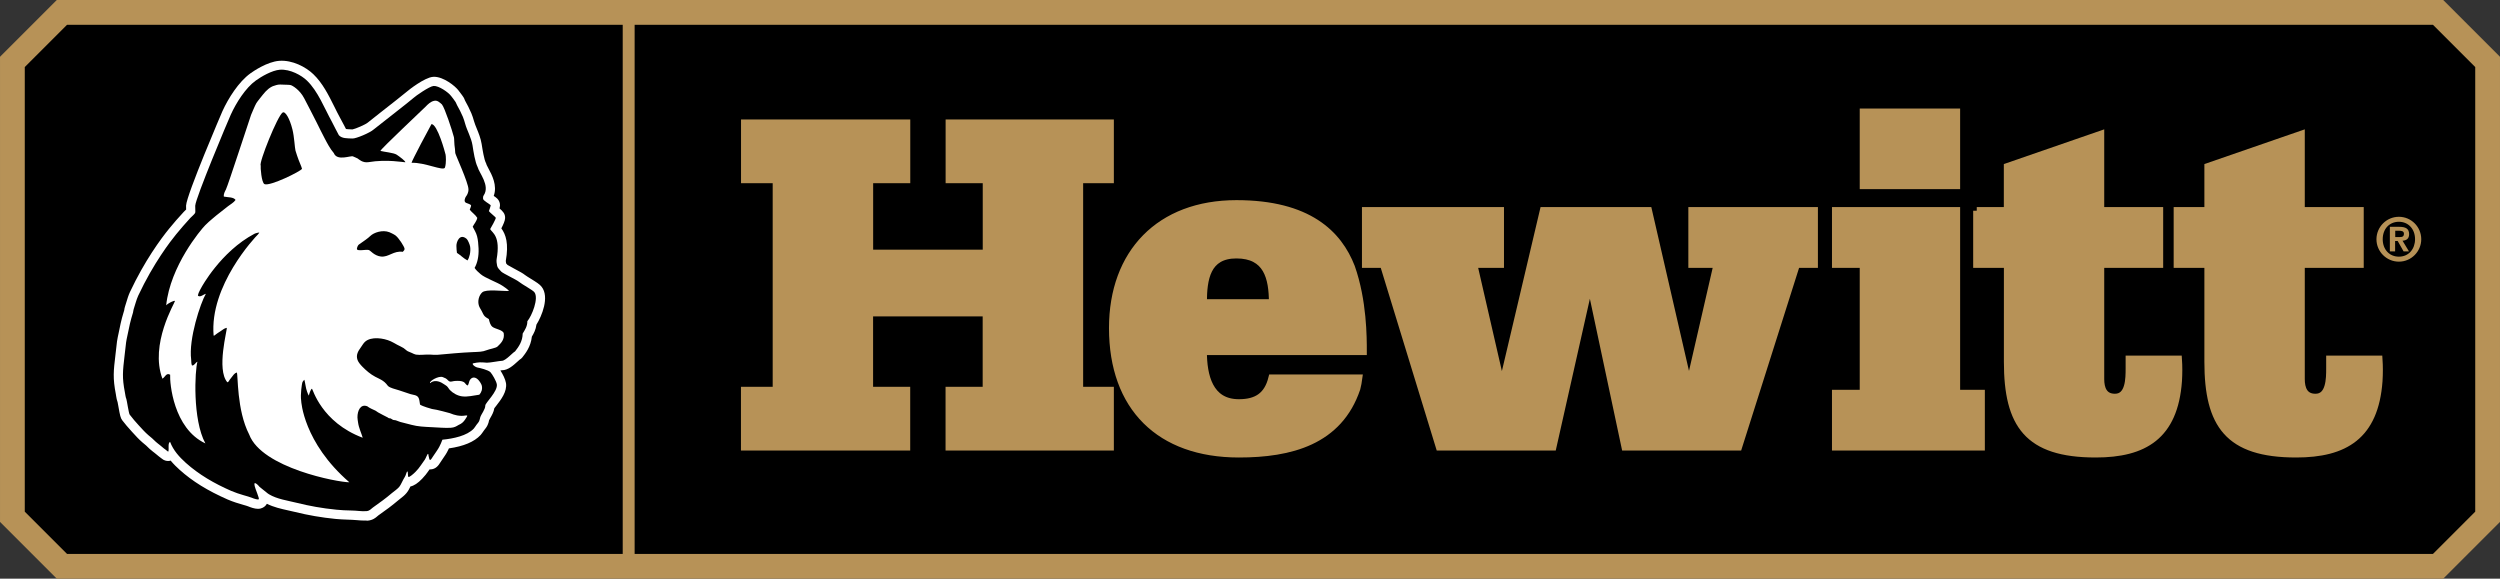
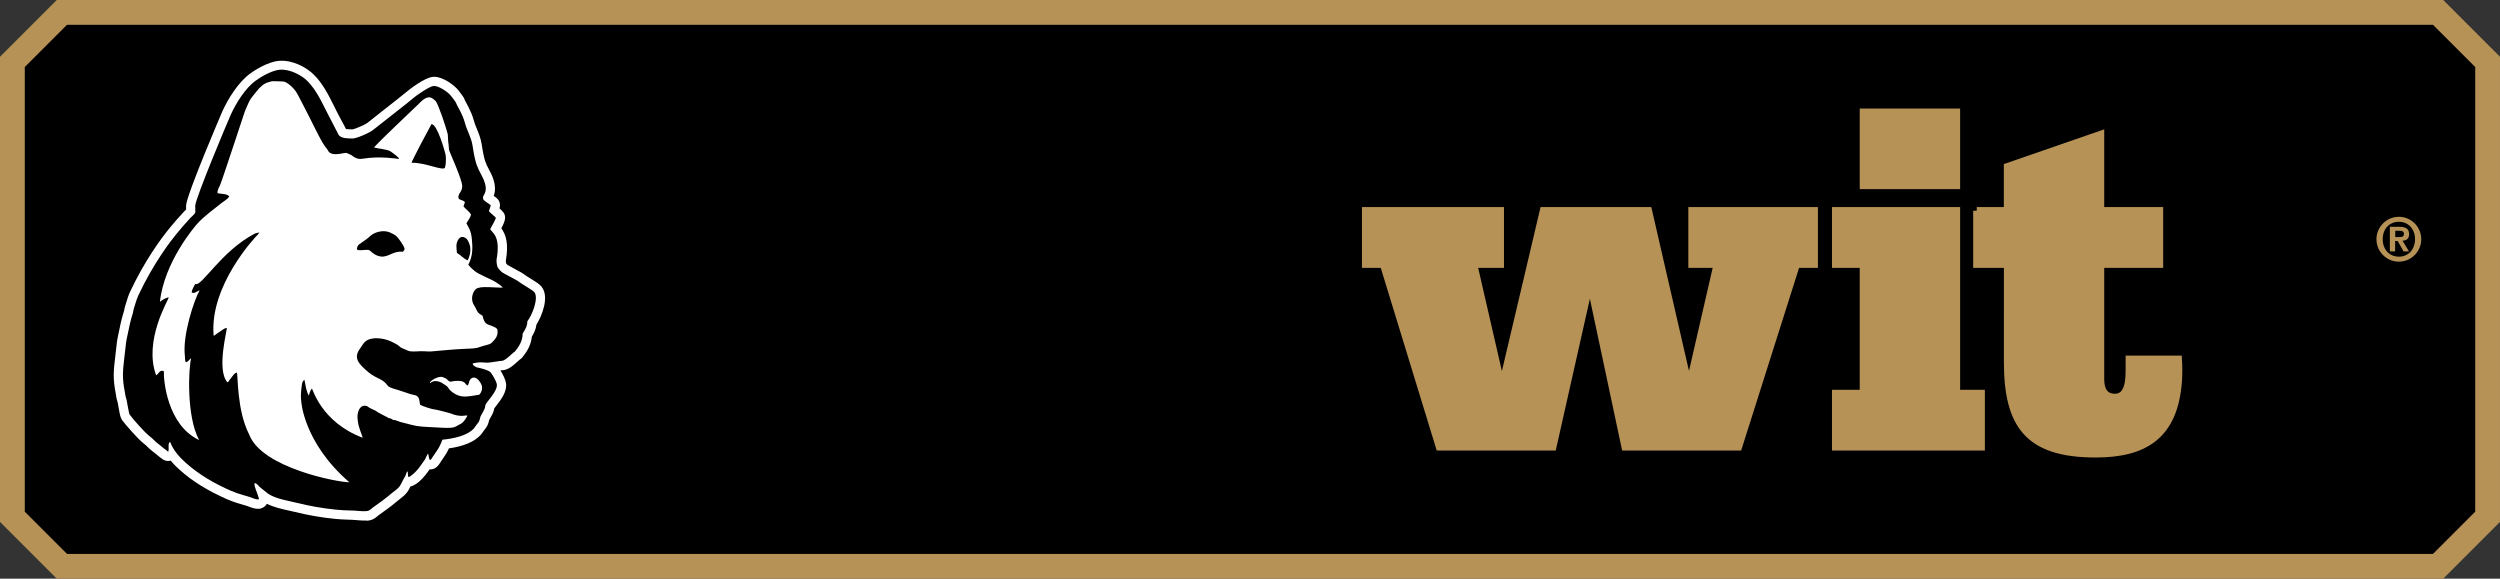
<svg xmlns="http://www.w3.org/2000/svg" version="1.1" id="Layer_1" x="0px" y="0px" width="371.1px" height="85.9px" viewBox="0 0 371.1 85.9" style="enable-background:new 0 0 371.1 85.9;" xml:space="preserve">
  <rect x="0" y="0" width="371.1" height="85.9" fill="#333333" stroke="none" />
  <style type="text/css">
	.st0{fill:none;stroke:#B79257;stroke-width:3.675;}
	.st1{fill:#B79257;stroke:#B79257;stroke-width:1.083;}
	.st2{fill:none;stroke:#B79257;stroke-width:1.767;}
	.st3{fill:#FFFFFF;}
	.st4{fill-rule:evenodd;clip-rule:evenodd;fill:#FFFFFF;}
	.st5{fill-rule:evenodd;clip-rule:evenodd;}
	.st6{fill:#B79257;}
</style>
  <polyline points="281.25,84.06 361.91,84.06 369.26,76.71 369.26,9.19 361.91,1.84 9.19,1.84 1.84,9.19 1.84,76.71 9.19,84.06   305.28,84.06 " />
  <g>
    <polyline class="st0" points="281.25,84.06 361.91,84.06 369.26,76.71 369.26,9.19 361.91,1.84 9.19,1.84 1.84,9.19 1.84,76.71    9.19,84.06 305.28,84.06  " />
  </g>
  <g>
-     <path class="st1" d="M110.54,57.96h4.7V26.65h-4.7v-8.38h24.04v8.38h-5.51V37.6h17.35V26.65h-5.51v-8.38h23.89v8.38h-4.56v31.31   h4.56v8.38H140.9v-8.38h5.51V46.42h-17.35v11.54h5.51v8.38h-24.04V57.96z" />
-     <path class="st1" d="M178.61,52.16c0,3.6,0.88,7.64,5.29,7.64c2.65,0,4.26-1.03,4.92-3.67h12.86c-0.07,0.51-0.15,1.03-0.29,1.54   c-2.65,7.86-9.85,9.7-17.49,9.7c-11.76,0-18.74-6.91-18.74-18.67c0-11.17,6.98-18.45,18.38-18.45c10.66,0,15.14,4.48,17.05,9.41   c1.76,5,1.76,10.44,1.76,12.5H178.61z M188.9,44.95c0-3.75-0.81-7.13-5.37-7.13c-4.41,0-4.92,3.6-4.92,7.13H188.9z" />
    <path class="st1" d="M202.72,31.28h19.99v7.94h-3.97l4.12,17.93h0.15l6.1-25.87h15.58l5.95,25.87h0.15l4.12-17.93h-3.75v-7.94   h18.15v7.94h-2.65l-8.6,27.12h-16.83l-5.14-24.18h-0.15l-5.44,24.18h-16.83l-8.31-27.12h-2.65V31.28z" />
    <path class="st1" d="M272.48,58.4h4.12V39.22h-4.12v-7.94h17.94V58.4h3.67v7.94h-21.61V58.4z M276.6,16.65h13.82v10.88H276.6V16.65   z" />
    <path class="st1" d="M293.43,31.28h4.56v-6.54l13.82-4.78v11.32h8.75v7.94h-8.75v17.05c0,1.4,0.44,2.72,2.13,2.72   c2.13,0,2.13-2.79,2.13-4.34v-1.32h7.28c0.07,1.03,0.07,2.13,0,3.23c-0.59,8.16-5.07,10.81-12.27,10.81   c-10.07,0-13.08-4.34-13.08-13.67V39.22h-4.56V31.28z" />
-     <path class="st1" d="M323.2,31.28h4.56v-6.54l13.82-4.78v11.32h8.75v7.94h-8.75v17.05c0,1.4,0.44,2.72,2.13,2.72   c2.13,0,2.13-2.79,2.13-4.34v-1.32h7.28c0.07,1.03,0.07,2.13,0,3.23c-0.59,8.16-5.07,10.81-12.28,10.81   c-10.07,0-13.08-4.34-13.08-13.67V39.22h-4.56V31.28z" />
  </g>
-   <line class="st2" x1="93.32" y1="2.47" x2="93.32" y2="84.84" />
  <g>
    <path class="st3" d="M39.88,71.47c0.21,0.14,0.41,0.31,0.56,0.44c0.08,0.07,0.16,0.14,0.23,0.19c0.72,0.43,1.7,0.65,2.73,0.88   c0.35,0.08,0.7,0.16,1.04,0.24c1.83,0.46,3.68,0.77,5.63,0.97c1.31,0.13,2.26,0.1,3.14,0.18c0.31,0.03,0.63,0.06,0.92,0.05   c0.1-0.09,0.21-0.18,0.34-0.27c1.09-0.77,1.89-1.35,2.72-2.06c0.14-0.12,0.28-0.23,0.42-0.34c0.19-0.15,0.4-0.31,0.48-0.41   c0.05-0.06,0.13-0.23,0.2-0.38c0.09-0.18,0.18-0.37,0.28-0.54l0.08-0.12c0.05-0.09,0.11-0.18,0.15-0.27l0.03-0.08   c0.3-0.94,0.84-1.41,1.61-1.41h0.17l0.18,0.04c0.05,0.01,0.11,0.03,0.16,0.05c0.1-0.12,0.18-0.24,0.26-0.35   c0.07-0.11,0.43-0.62,0.59-0.84c0.03-0.05,0.06-0.13,0.09-0.2c0.23-0.5,0.62-1.32,1.62-1.32c0.06,0,0.13,0.01,0.2,0.02   c0.06-0.09,0.11-0.17,0.13-0.22c0.04-0.08,0.08-0.16,0.12-0.25c0.03-0.07,0.07-0.14,0.1-0.21c0.03-0.06,0.04-0.11,0.07-0.17   c0.06-0.16,0.12-0.31,0.19-0.45l0.37-0.75l1.91,0.2c1.42-0.13,1.82-0.71,2.47-1.42c0.02-0.03,0.22-0.24,0.26-0.29   c0.08-0.11,0.06-0.15,0.34-0.26l-0.12-0.32c-0.17-0.03-0.03,0.03,0,0l0.06-0.28c0.03-0.11-0.12-0.07-0.09-0.19   c0.09-0.29,0.21-0.54,0.33-0.78c0.06-0.13,0.17-0.34,0.21-0.46c-0.02-0.04-0.04-0.08-0.06-0.12c-0.04-0.07-0.08-0.15-0.11-0.22   l-0.68-1.4l1.42-0.62c0.04-0.02,0.21-0.21,0.11-0.46c-0.04-0.09-0.21-0.36-0.43-0.6c-0.26-0.29-0.44-0.39-0.51-0.43l0,0l0,0l0,0   c-0.09,0.01-0.23,0.03-0.37,0.04c-0.26,0.03-0.56,0.07-0.86,0.07c-1.54,0-1.94-1.05-2.02-1.37c-0.13-0.5-0.39-1.28,1.24-2.04   c0.39-0.19,0.63,0.08,0.88,0.03l0.37-0.14c1.14-0.24,1.98-0.25,3.04-0.17c0.2,0.01,0.56-0.68,0.76-0.66   c0.14,0.02,0.28,0.05,0.42,0.05c0.14,0.01,0.22-0.02,0.44-0.1c0.14-0.05,0.23-0.07,0.32-0.1c0.01,0,0.01,0,0.02-0.01   c0.09-0.07,0.18-0.12,0.28-0.17c0.13-0.07,0.25-0.11,0.35-0.14c0.08-0.07,0.19-0.17,0.33-0.26c0.3-0.48,0.48-1.13,0.49-1.81   l0.01-0.4l0.29-0.48c0.2-0.34,0.4-0.65,0.39-0.89l-0.02-0.57l0.37-0.44c0.34-0.4,0.49-1.28,0.36-1.51l0,0c0,0-0.07-0.07-0.41-0.18   c-0.84-0.28-1.65-0.58-2.29-1.11c-0.41-0.34,2.64-0.33,2.24-0.73c-0.12-0.12-2.22-1.22-2.36-1.36c-0.11-0.11-0.65-0.59-0.77-0.71   l-0.94-0.46c-0.34-0.34-1.07,0.47-1.18-0.26c-0.07-0.4-0.02-0.83,0.02-1.17c0.01-0.09,0.02-0.18,0.02-0.25   c0.04-0.92,0.52-1.8,0.32-2.79c-0.12-0.57,0-1.11-0.26-1.56l-0.4-0.74l-0.2-0.54c0.07-0.1-0.08-0.44,0.01-0.64   c0.33,0.32,0.52-0.09,0.47-0.16c-0.09-0.13,0.2-0.24,0.11-0.37l-0.37-0.71l-0.06-1.08c-0.35-0.28-1.23,0.13-1.28-0.68   c-0.01-0.16,0.03-0.23,0.06-0.37l1.08-1.79l-0.74-0.77c0.11-0.21-0.54-0.5-0.51-0.85c-0.06-0.03,0.2-0.56,0.14-0.6l-0.37-0.34   l-0.08-0.77c-0.01-0.64-0.73-1.06-0.85-1.76c-0.04-0.23,0.04-0.39,0-0.63c-0.16-1-0.18-1.75-0.43-2.65l-0.2-0.54   c-0.09-0.34-0.07-0.27-0.17-0.51l-0.43-0.51c-0.15-0.36,0.08-0.13-0.06-0.37c-0.08-0.13-0.31-0.45-0.37-0.6l-0.08-0.31   c-0.01-0.01-0.02-0.1-0.03-0.11c-0.12-0.12-0.17-0.29-0.31-0.51c-0.05-0.07-0.36-0.43-0.4-0.51c0,0-0.4-0.39-0.4-0.4   c-0.11-0.16-0.64-0.2-0.77-0.2H64.3c-0.48,0.04-0.59,0.77-0.73,0.85c-0.3,0.17-0.54,0.35-0.73,0.52c-0.31,0.3-0.73,0.54-0.88,0.79   c-0.02,0.04-0.15,0.08-0.17,0.11c-0.1,0.21-0.21,0.11-0.51,0.4c-0.28,0.26-0.53,0.52-0.77,0.65l-0.85,0.6   c-0.55,0.32-0.17,0.65-0.66,1.13c-0.18,0.18-0.35,0.37-0.52,0.56c-0.43,0.48-0.9,1.01-1.54,1.45c-0.16,0.19-0.32,0.34-0.45,0.45   l-0.15,0.13c-0.21,0.21-0.59,0.6-1.18,0.73c-0.29,0.06-0.6,0.06-0.98,0.02c-0.08-0.01-0.15-0.01-0.23-0.02l-0.09,0   c-0.21,0-0.42,0.02-0.63,0.03c-0.36,0.03-0.7,0.04-1.01,0.03c-0.46-0.02-0.86-0.11-1.21-0.19c-0.24-0.06-0.47-0.11-0.62-0.11   l-0.05-0.21l-0.85-0.74c-0.26-0.48-0.2-0.95-0.46-1.42c-0.29-0.54-0.78-1.17-1.08-1.71c-0.33-0.6-0.91-1.57-1.19-2.16   c-0.69-1.43-1.86-2.92-2.84-3.87c-0.65-0.63-1.53-0.41-2.45-0.34c-1.04,0.08-1.69,0.78-2.14,1.11c-1.18,0.85-2.04,2.48-2.78,4.11   l-0.2,0.44c-0.36,0.79-0.73,1.61-1.25,2.41c-0.35,0.53-0.72,1.04-1.08,1.53c-0.75,1.02-1.46,1.98-1.94,3.07   c-0.37,0.85-0.7,1.77-1,2.75c-0.28,0.95-0.57,1.94-0.62,2.95c-0.01,0.1,0,0.22,0.01,0.33c0.02,0.35,0.03,0.67-0.06,1.01   c-0.15,0.55-0.54,0.91-0.88,1.23c-0.07,0.06-0.13,0.12-0.18,0.17c-0.76,0.82-1.39,1.54-2.05,2.35l-0.2,0.25   c-0.7,0.86-1.43,1.75-1.82,2.68c-0.03,0.13-0.08,0.3-0.17,0.49c-0.19,0.36-0.45,0.6-0.63,0.76c-0.03,0.03-0.07,0.06-0.1,0.09   c-0.93,1.08-1.74,2.54-2.47,4.44c-0.14,0.35-0.26,0.75-0.38,1.13c-0.09,0.28-0.18,0.55-0.27,0.8c-0.02,0.17-0.05,0.29-0.08,0.42   c-0.05,0.19-0.11,0.38-0.16,0.56c-0.11,0.37-0.21,0.72-0.28,1.06l-0.06,0.27c-0.04,0.2-0.08,0.4-0.12,0.61   c-0.05,0.25-0.1,0.51-0.16,0.76c-0.07,0.33-0.15,0.67-0.2,1.01c-0.02,0.17-0.2,1.69-0.21,1.82l-0.01,0.1   c-0.27,2.3-0.35,3,0.03,4.99c0.02,0.11,0.04,0.23,0.06,0.35c0.02,0.12,0.05,0.29,0.07,0.35c0.09,0.21,0.13,0.41,0.26,1.12   c0.05,0.29,0.14,0.8,0.2,1.07c0.3,0.39,0.66,0.81,1.1,1.28l0.12,0.14c0.41,0.45,0.81,0.88,1.19,1.21l0.55,0.46   c0.16,0.14,0.3,0.27,0.44,0.4l0.18,0.17c0.01,0.01,0.02,0.02,0.03,0.03c0.11-0.09,0.23-0.18,0.37-0.26l1.49-0.79l0.6,1.57   c0.32,0.85,0.9,1.61,1.94,2.53c1.67,1.5,3.69,2.74,6.35,3.91c0.44,0.19,0.92,0.36,1.36,0.49c-0.05-1,0.51-1.43,0.89-1.6l0.3-0.14   l0.38-0.01c0.75,0,1.31,0.51,1.73,0.98C39.67,71.31,39.82,71.42,39.88,71.47z" />
    <path class="st4" d="M50.3,20.07c0.46,0.51,1.25,0.46,2.04,0.49c0.51,0.02,2.58-0.84,3.15-1.36c0.19-0.17,5.53-4.31,5.9-4.67   c0.29-0.28,2.35-1.72,2.97-1.77c0.75-0.06,2.19,0.93,2.61,1.5c0.01,0.02,0.03,0.03,0.04,0.05c0.04,0.05,0.51,0.65,0.62,0.84   c0.08,0.13,0.13,0.31,0.22,0.47c0.24,0.41,0.65,1.21,0.86,1.72c0.13,0.32,0.24,0.67,0.34,1.03c0.27,0.99,0.9,2.04,1.09,3.2   c0.15,0.98,0.38,2.47,0.76,3.23c0.21,0.85,1.9,2.77,0.89,4.22c-0.1,0.14-0.09,0.37-0.08,0.49c0.01,0.27,0.94,0.75,1.13,0.95   c-0.01,0.19-0.22,0.73-0.27,0.88c0.14,0.21,1.03,0.91,1.03,0.99c0,0.2-0.71,1.48-0.84,1.68c0.32,0.57,1.57,1.01,0.96,4.47   c-0.05,0.3,0.02,0.69,0.08,1c0.05,0.28,0.41,0.63,0.61,0.84c0.27,0.28,2.23,1.18,2.64,1.52c0.46,0.38,2.01,1.2,2.27,1.53   c0.7,0.89-0.38,3.54-1.04,4.31c0.02,0.74-0.38,1.32-0.69,1.83c-0.02,1.15-0.58,1.95-1.14,2.66c-0.27,0.1-1.39,1.39-1.95,1.39   c-0.3,0-1.85,0.3-2.22,0.28c-1.01-0.08-1.18-0.09-2.04,0.09c-0.27,0.06,0.22,0.59,0.79,0.66c0.14,0.02,1.46,0.32,1.78,0.67   c0.27,0.3,0.86,1.31,0.94,1.78c0.17,1.05-1.71,2.76-1.71,3.15c0,0.59-0.59,1.26-0.75,1.75c-0.06,0.19-0.07,0.38-0.16,0.56   c-0.09,0.2-0.25,0.36-0.4,0.56c-0.14,0.18-0.26,0.41-0.4,0.56c-1,1.07-3.02,1.49-4.66,1.65c-0.08,0.17-0.14,0.37-0.22,0.55   c-0.08,0.18-0.16,0.33-0.24,0.5c-0.14,0.29-0.61,0.96-0.95,1.46c-0.14,0.2-0.29,0.51-0.42,0.49c-0.13-0.01-0.12-0.29-0.2-0.51   c-0.06-0.17-0.02-0.39-0.11-0.39c-0.09,0-0.34,0.68-0.46,0.85c-0.12,0.16-0.51,0.72-0.59,0.84c-0.22,0.34-0.52,0.69-0.81,0.99   c-0.29,0.3-0.9,0.81-1.03,0.75c-0.14-0.06-0.04-0.78-0.16-0.81c-0.11-0.03-0.19,0.39-0.28,0.59c-0.08,0.18-0.2,0.38-0.31,0.56   c-0.22,0.37-0.36,0.8-0.62,1.12c-0.27,0.33-0.71,0.62-1.09,0.93c-0.91,0.78-1.8,1.42-2.83,2.15c-0.34,0.24-0.45,0.48-0.93,0.53   c-0.73,0.07-1.5-0.09-2.27-0.09c-0.76,0-1.5-0.06-2.21-0.12c-2.13-0.21-4.03-0.56-5.84-1.01c-1.46-0.36-2.97-0.56-4.17-1.28   c-0.28-0.16-0.57-0.47-0.89-0.69c-0.03-0.02-0.49-0.38-0.51-0.41c-0.23-0.28-0.56-0.61-0.72-0.54c-0.06,0.03-0.05,0.2,0,0.43   c0.08,0.39,0.71,1.82,0.61,1.94c-0.1,0.12-0.68-0.06-1.06-0.22c-0.5-0.21-1.83-0.49-3.03-1.01c-2.54-1.11-4.81-2.43-6.75-4.17   c-0.96-0.87-1.85-1.84-2.33-3.11c-0.37,0.19-0.14,1.03-0.25,1.4c-0.02,0.12-0.15-0.03-0.15-0.03c-0.36-0.24-0.73-0.58-1.09-0.87   c-0.2-0.17-0.43-0.32-0.62-0.5c-0.2-0.18-0.36-0.36-0.56-0.53c-0.19-0.16-0.38-0.32-0.56-0.47c-0.49-0.42-0.96-0.95-1.43-1.46   c-0.44-0.48-0.92-1.03-1.34-1.59c-0.14-0.19-0.42-2.14-0.49-2.31c-0.12-0.27-0.15-0.64-0.22-0.99c-0.43-2.23-0.32-3.1-0.04-5.51   c0.01-0.08,0.19-1.73,0.22-1.9c0.09-0.63,0.26-1.24,0.37-1.84c0.06-0.31,0.12-0.61,0.19-0.9c0.12-0.58,0.31-1.14,0.47-1.71   c0.04-0.16,0.04-0.32,0.09-0.47c0.21-0.61,0.39-1.39,0.68-2.02c2.28-4.86,4.8-8.09,5.63-9.11c0.69-0.84,1.34-1.59,2.11-2.43   c0.22-0.23,0.66-0.58,0.72-0.78c0.05-0.19-0.02-0.69,0-1.03c0.06-1.17,4.86-12.61,5.28-13.52c0.8-1.76,2.2-3.98,3.71-5.06   c0.8-0.58,2.4-1.52,3.58-1.61c1.54-0.11,3.22,0.84,4.01,1.61c1.63,1.56,2.59,4.09,3.71,6.12C49.81,19.11,49.74,19.04,50.3,20.07z    M37.77,34.7c0.2-0.11,0.72-0.19,0.72-0.19s-0.1,0.2-0.19,0.28c-0.44,0.42-7.23,7.62-6.59,15.03c0.13,0.02,0.25-0.12,0.34-0.19   c0.22-0.17,0.42-0.29,0.65-0.44c0.29-0.18,0.59-0.47,0.96-0.53c0.11,0.24-1.57,6.18,0.09,8.09c0.19-0.04,0.25-0.25,0.34-0.37   c0.1-0.13,0.21-0.27,0.31-0.4c0.2-0.26,0.39-0.58,0.75-0.69c0.21,0.28-0.04,5.57,1.84,9.21c1.87,4.98,13.22,7.1,14.87,7.09   c-6.85-5.92-7.15-12.07-7.15-12.07c-0.15-1.03,0.12-2.56,0.16-2.71c0.06-0.23,0.31-0.44,0.31-0.44s0.14,0.57,0.19,0.93   c0.07,0.5,0.32,1.2,0.47,1.43c0.04-0.17,0.26-0.97,0.47-1.03c0.11,0.02,1.39,4.97,7.53,7.28c-0.16-0.59-0.59-1.47-0.69-2.27   c-0.03-0.25-0.09-0.52-0.09-0.75c-0.01-1,0.46-2.04,1.46-1.65c0.35,0.28,0.82,0.46,1.22,0.65c0.14,0.07,0.24,0.18,0.37,0.25   c0.46,0.26,0.98,0.52,1.43,0.75c0.08,0.04,0.12,0.1,0.19,0.12c0.08,0.03,0.17,0,0.25,0.03c0.13,0.05,0.24,0.17,0.37,0.22   c0.12,0.04,0.27,0.02,0.4,0.06c0.22,0.07,0.44,0.18,0.68,0.25c0.58,0.15,1.08,0.27,1.68,0.43c0.88,0.24,1.87,0.29,2.95,0.34   c1,0.04,2.03,0.15,2.86,0.09c0.51-0.03,0.81-0.21,1.12-0.4c0.11-0.07,0.26-0.12,0.37-0.19c0.36-0.22,0.6-0.56,0.78-0.87   c0.07-0.12,0.18-0.23,0.16-0.37c-0.3-0.01-0.54,0.07-0.84,0.06c-0.95-0.01-1.63-0.38-1.74-0.4c-0.14-0.03-1.9-0.54-2.65-0.62   c-0.1-0.03-1.37-0.37-1.77-0.65c-0.09-0.42-0.07-0.78-0.25-1.06c-0.23-0.36-0.69-0.37-1.18-0.5c-0.25-0.07-0.53-0.19-0.84-0.28   c-0.28-0.08-0.56-0.19-0.84-0.28c-0.63-0.2-1.27-0.33-1.62-0.62c-0.1-0.08-0.18-0.23-0.28-0.34c-0.32-0.36-0.65-0.56-1.09-0.78   c-0.18-0.09-0.38-0.18-0.56-0.28c-0.72-0.38-1.35-0.93-1.9-1.49c-0.29-0.3-0.59-0.65-0.72-1c-0.28-0.79,0.16-1.39,0.47-1.83   c0.22-0.31,0.42-0.67,0.65-0.87c0.9-0.81,2.73-0.56,3.83-0.06c0.31,0.14,0.62,0.33,0.93,0.5c0.31,0.17,0.67,0.31,0.96,0.5   c0.2,0.12,0.39,0.35,0.62,0.47c0.18,0.09,0.39,0.15,0.59,0.25c0.21,0.1,0.44,0.22,0.62,0.25c0.66,0.1,1.35-0.04,2.15,0   c0.34,0.01,0.68,0.06,1.03,0.03c1.69-0.15,3.51-0.33,5.22-0.4c0.91-0.04,1.47-0.03,2.08-0.28c0.43-0.18,1.39-0.32,1.63-0.55   c0.49-0.47,1.06-1,0.93-1.94c-0.08-0.53-1.3-0.66-1.69-0.99c-0.32-0.27-0.41-0.69-0.53-1.15c-0.19-0.12-0.43-0.23-0.62-0.43   c-0.17-0.18-0.29-0.47-0.43-0.75c-0.15-0.28-0.33-0.54-0.41-0.78c-0.24-0.72,0-1.55,0.47-1.99c0.57-0.54,3.05-0.16,4-0.22   c-0.27-0.3-0.64-0.54-1-0.78c-0.74-0.5-2.58-1.15-3.22-1.71c-0.33-0.29-0.67-0.57-0.9-0.93c0.42-0.74,0.64-1.73,0.59-2.89   c-0.03-0.64-0.08-1.25-0.22-1.8c-0.14-0.57-0.45-1-0.65-1.43c0.22-0.44,0.56-0.76,0.68-1.31c-0.29-0.48-0.78-0.77-1.12-1.21   c0.04-0.18,0.19-0.41,0.2-0.62c-0.05-0.18-0.43-0.27-0.74-0.4c-0.4-0.17-0.15-0.75-0.04-0.91c0.13-0.18,0.4-0.54,0.39-1.1   c-0.02-1.01-1.94-5.14-1.96-5.38c-0.03-0.38-0.05-0.84-0.12-1.21c-0.04-0.24-0.02-0.9-0.08-1.15c-0.26-1.01-1.36-4.35-1.78-4.86   c-0.31-0.27-0.66-0.66-1.18-0.53c-0.51,0.12-0.93,0.53-1.25,0.87c-0.22,0.24-6.63,6.25-6.7,6.56c0.52,0.15,1.98,0.27,2.41,0.56   c0.43,0.28,1.37,0.99,1.28,1.13c-0.18,0.01-2.76-0.48-5.45-0.02c-0.89,0.15-1.48-0.46-1.61-0.54c-0.21-0.13-0.46-0.19-0.69-0.31   c-0.32-0.18-2.36,0.76-2.86-0.5c-0.56-0.65-0.96-1.43-1.37-2.21c-0.41-0.78-0.81-1.59-1.21-2.4c-0.6-1.2-1.23-2.39-1.83-3.55   c-0.65-1.24-1.74-1.87-1.99-1.93c-0.27-0.06-0.62-0.04-0.93-0.06c-0.42-0.03-0.88-0.05-1.21,0.06c-0.09,0.03-0.42,0.13-0.5,0.16   c-0.04,0.01-0.12,0.06-0.19,0.09c-0.19,0.1-0.3,0.18-0.47,0.31c-0.32,0.26-0.55,0.52-0.81,0.84c-0.19,0.24-0.85,1.05-0.99,1.29   c-0.2,0.33-0.66,1.46-0.78,1.73c-0.12,0.29-3.41,10.43-3.73,11.07c-0.16,0.32-0.37,0.67-0.31,1.06c0.62,0.13,1.44,0.05,1.74,0.5   c-0.29,0.41-0.74,0.63-1.12,0.93c-0.58,0.45-1.18,0.93-1.74,1.37c-0.2,0.15-0.37,0.32-0.56,0.47c-0.37,0.3-0.75,0.65-1.09,0.99   c-0.69,0.7-5.18,6.05-5.79,11.88c0.3-0.32,1.17-0.75,1.31-0.65c-0.01,0.26-3.78,6.41-1.87,11.54c0.42-0.23,0.55-0.92,1.15-0.59   c-0.07,1.19,0.46,7.97,5.23,10.2c-1.93-3.54-1.56-10.87-1.18-12.13c-0.31,0.13-0.44,0.59-0.81,0.56c-0.14-0.31-0.07-0.48-0.12-0.87   c-0.4-3.06,1.39-8.43,2.18-9.77c-0.37,0.08-0.83,0.58-1.18,0.28c0.05-0.36,0.19-0.59,0.31-0.84c0.07-0.13,0.15-0.27,0.22-0.4   C29.9,42.66,32.76,37.35,37.77,34.7z" />
    <path class="st3" d="M54.02,77.27c-0.36,0-0.71-0.03-1.04-0.06c-0.97-0.09-1.92-0.06-3.17-0.18c-2.1-0.21-4.07-0.55-6.04-1.04   c-0.32-0.08-0.65-0.15-0.97-0.22c-1.07-0.24-2.17-0.48-3.18-0.99c-0.05,0.09-0.12,0.17-0.19,0.26c-0.16,0.18-0.53,0.49-1.14,0.49   c-0.51,0-1.13-0.23-1.46-0.37c-0.11-0.05-0.43-0.14-0.71-0.22c-0.64-0.18-1.51-0.44-2.34-0.8c-2.95-1.3-5.21-2.69-7.11-4.4   c-0.42-0.38-0.89-0.83-1.34-1.37c-0.12,0.04-0.24,0.06-0.37,0.06c-0.26,0-0.63-0.07-0.98-0.38c-0.27-0.19-0.52-0.4-0.76-0.6   c-0.11-0.09-0.21-0.18-0.32-0.26c-0.07-0.06-0.14-0.11-0.21-0.16c-0.17-0.13-0.33-0.26-0.48-0.4l-0.23-0.22   c-0.1-0.09-0.19-0.18-0.29-0.28l-0.56-0.47c-0.51-0.44-0.98-0.95-1.43-1.45l-0.12-0.13c-0.58-0.63-1.05-1.19-1.43-1.69   c-0.25-0.33-0.34-0.7-0.58-2.09c-0.04-0.24-0.08-0.46-0.11-0.59c-0.12-0.31-0.17-0.63-0.22-0.92c-0.01-0.09-0.03-0.17-0.04-0.26   c-0.47-2.43-0.35-3.43-0.06-5.87c0.01-0.14,0.2-1.81,0.23-1.99c0.07-0.44,0.15-0.84,0.24-1.23c0.05-0.23,0.1-0.45,0.14-0.67   c0.04-0.23,0.09-0.45,0.14-0.67l0.06-0.26c0.1-0.45,0.22-0.88,0.34-1.28c0.05-0.17,0.1-0.34,0.15-0.51   c0.02-0.16,0.05-0.35,0.12-0.56c0.07-0.19,0.13-0.41,0.2-0.64c0.14-0.47,0.3-1,0.53-1.5c2.19-4.66,4.58-7.89,5.81-9.4   c0.7-0.86,1.37-1.63,2.17-2.49c0.09-0.1,0.2-0.21,0.32-0.32c0.01-0.01,0.02-0.02,0.04-0.03c-0.01-0.21-0.02-0.42-0.01-0.59   c0.08-1.64,5.35-13.91,5.4-14.02c0.86-1.89,2.4-4.35,4.15-5.61c0.4-0.29,2.48-1.73,4.28-1.86c1.95-0.15,3.96,0.92,5.06,1.98   c1.38,1.32,2.27,3.11,3.13,4.84c0.27,0.55,0.54,1.09,0.82,1.6c0.29,0.53,0.42,0.78,0.55,1.03c0.09,0.18,0.19,0.36,0.35,0.67   c0.17,0.03,0.48,0.04,0.7,0.05l0.27,0.01c0.46-0.09,1.92-0.72,2.26-1.01c0.09-0.08,0.33-0.27,1.83-1.45   c1.31-1.03,3.76-2.94,4.04-3.2c0.13-0.13,2.56-2.05,3.81-2.14c0.03,0,0.13-0.01,0.17-0.01c1.39,0,3.11,1.34,3.64,2.05   c0.01,0.01,0.05,0.08,0.06,0.09l0.08,0.1c0.31,0.41,0.49,0.64,0.59,0.81c0.07,0.12,0.14,0.26,0.19,0.41l0.04,0.09   c0.27,0.46,0.7,1.32,0.93,1.87c0.14,0.35,0.28,0.74,0.4,1.19c0.09,0.32,0.24,0.69,0.4,1.08c0.27,0.66,0.58,1.42,0.72,2.26   l0.02,0.12c0.13,0.81,0.34,2.17,0.62,2.72c0.05,0.09,0.08,0.19,0.1,0.28c0.03,0.08,0.18,0.37,0.29,0.57   c0.49,0.91,1.34,2.5,0.77,4.04c0.22,0.15,0.39,0.27,0.54,0.42c0.27,0.27,0.41,0.65,0.39,1.03c-0.01,0.13-0.03,0.26-0.07,0.41   c0.51,0.45,0.84,0.78,0.83,1.42c0,0.39-0.29,1.02-0.56,1.54c0.67,0.92,1.12,2.25,0.66,4.84c0,0.05,0.03,0.22,0.05,0.36   c0.06,0.07,0.16,0.17,0.21,0.23c0.18,0.11,0.67,0.38,1.01,0.56c0.79,0.42,1.29,0.69,1.58,0.93c0.12,0.1,0.56,0.37,0.85,0.55   c0.84,0.52,1.34,0.83,1.62,1.2c1.2,1.52,0.02,4.37-0.77,5.62c-0.09,0.74-0.41,1.34-0.68,1.78c-0.15,1.5-0.97,2.52-1.42,3.09   c-0.11,0.13-0.24,0.25-0.39,0.33c-0.08,0.06-0.17,0.15-0.28,0.25c-0.68,0.62-1.45,1.32-2.34,1.32c-0.05,0-0.13,0.02-0.24,0.03   c0.35,0.55,0.74,1.3,0.83,1.87c0.2,1.26-0.75,2.48-1.45,3.38c-0.09,0.12-0.2,0.26-0.28,0.36c-0.09,0.57-0.37,1.05-0.59,1.43   c-0.07,0.12-0.17,0.3-0.19,0.36c-0.01,0.03-0.01,0.06-0.02,0.09c-0.03,0.15-0.08,0.38-0.2,0.62c-0.14,0.31-0.33,0.53-0.47,0.71   l-0.09,0.12c-0.03,0.04-0.07,0.1-0.11,0.16c-0.1,0.14-0.22,0.32-0.37,0.49c-0.94,1.01-2.52,1.67-4.7,1.98   c-0.03,0.06-0.06,0.13-0.09,0.19l-0.09,0.18c-0.15,0.33-0.43,0.74-0.87,1.38l-0.26,0.39c-0.2,0.32-0.62,0.98-1.47,0.98   c-0.03,0-0.07,0-0.1,0c-0.06,0.08-0.1,0.14-0.12,0.18c-0.26,0.4-0.61,0.82-0.97,1.2c-0.64,0.67-1.22,1.05-1.74,1.15   c0,0.01-0.01,0.01-0.01,0.02c-0.14,0.28-0.3,0.63-0.58,0.96c-0.28,0.34-0.63,0.61-0.94,0.85c-0.11,0.08-0.22,0.17-0.32,0.26   c-0.91,0.77-1.79,1.42-2.93,2.22c-0.05,0.04-0.09,0.07-0.13,0.11c-0.25,0.22-0.67,0.59-1.46,0.66   C54.37,77.26,54.2,77.27,54.02,77.27z M39.81,71.58c0.21,0.14,0.4,0.3,0.55,0.43c0.09,0.07,0.17,0.15,0.25,0.2   c0.74,0.44,1.73,0.66,2.77,0.89c0.35,0.08,0.69,0.15,1.04,0.24c1.84,0.46,3.69,0.78,5.65,0.97c1.3,0.13,2.25,0.1,3.14,0.18   c0.33,0.03,0.67,0.06,0.98,0.05c0,0,0.01-0.01,0.01-0.01c0.11-0.09,0.22-0.19,0.36-0.28c1.1-0.77,1.9-1.36,2.73-2.07   c0.14-0.12,0.28-0.23,0.42-0.34c0.19-0.15,0.41-0.32,0.5-0.43c0.06-0.07,0.14-0.24,0.22-0.41c0.08-0.18,0.17-0.36,0.28-0.54   l0.07-0.12c0.06-0.1,0.12-0.19,0.16-0.29l0.03-0.09c0.28-0.88,0.78-1.32,1.49-1.32c0.1,0,0.22,0.01,0.32,0.04   c0.08,0.02,0.15,0.04,0.23,0.07c0.12-0.15,0.23-0.29,0.32-0.43c0.07-0.11,0.44-0.63,0.59-0.84c0.03-0.06,0.06-0.13,0.1-0.21   c0.23-0.5,0.59-1.25,1.5-1.25c0.08,0,0.17,0.01,0.26,0.03c0.08-0.13,0.15-0.24,0.18-0.3c0.04-0.08,0.08-0.17,0.12-0.25   c0.03-0.07,0.07-0.14,0.1-0.22c0.03-0.06,0.05-0.12,0.07-0.17c0.03-0.1,0.07-0.19,0.11-0.29c-0.13-0.01-0.26-0.01-0.38-0.02   c-1.08-0.05-2.2-0.1-3.25-0.39c-0.35-0.1-0.67-0.18-1-0.26l-0.67-0.17c-0.19-0.05-0.37-0.12-0.55-0.19   c-0.04-0.02-0.08-0.03-0.12-0.05c-0.14-0.01-0.32-0.03-0.51-0.1c-0.17-0.06-0.3-0.13-0.4-0.19c-0.08-0.01-0.17-0.04-0.26-0.07   c-0.19-0.07-0.34-0.17-0.42-0.23c-0.44-0.22-0.94-0.48-1.39-0.73c-0.12-0.07-0.23-0.14-0.33-0.22c-0.01-0.01-0.01-0.01-0.01-0.01   l-0.22-0.1c-0.15-0.07-0.31-0.14-0.47-0.22c0,0.03,0,0.06,0,0.09c0,0.08,0.02,0.18,0.04,0.27c0.02,0.12,0.03,0.23,0.05,0.34   c0.04,0.35,0.21,0.81,0.36,1.22c0.12,0.32,0.22,0.61,0.29,0.85c0.13,0.5-0.03,1.02-0.41,1.36c-0.38,0.34-0.92,0.44-1.4,0.27   c-2.22-0.84-5.06-2.46-7.04-5.56c0.48,1.97,1.97,5.96,6.46,9.84c0.43,0.37,0.58,0.97,0.39,1.51c-0.2,0.54-0.71,0.89-1.28,0.89   c-1.95,0-13.88-2.18-16.12-7.9c-1.14-2.24-1.54-4.98-1.72-6.96c-0.48,0.1-0.97-0.07-1.3-0.44c-1.23-1.41-1.23-3.84-0.86-6.47   c-0.12,0.01-0.28,0.01-0.41-0.02c-0.61-0.11-1.07-0.61-1.12-1.23c-0.05-0.54-0.06-1.08-0.04-1.61c-0.36,1.37-0.63,2.85-0.63,4.07   c0.2,0.06,0.38,0.15,0.54,0.3c0.39,0.35,0.55,0.9,0.4,1.41c-0.3,1.02-0.62,7.98,1.07,11.08c0.28,0.52,0.2,1.16-0.2,1.59   c-0.4,0.43-1.04,0.55-1.57,0.3c-4.13-1.94-5.52-6.6-5.9-9.48c-0.13-0.01-0.26-0.04-0.38-0.08c-0.37-0.14-0.66-0.43-0.8-0.8   c-1.07-2.86-0.77-6.34,0.89-10.36c-0.3-0.29-0.46-0.71-0.41-1.14c0.33-3.22,1.79-6.34,3.22-8.71c-1.15,1.51-3.06,4.29-4.8,8   c-0.15,0.31-0.27,0.72-0.39,1.12c-0.08,0.26-0.15,0.5-0.23,0.73c-0.03,0.17-0.05,0.3-0.08,0.42c-0.05,0.19-0.11,0.37-0.16,0.56   c-0.11,0.37-0.21,0.72-0.29,1.07l-0.06,0.27c-0.04,0.2-0.08,0.4-0.12,0.61c-0.05,0.25-0.1,0.5-0.16,0.76   c-0.07,0.33-0.15,0.67-0.2,1.02c-0.02,0.17-0.2,1.7-0.21,1.83l-0.01,0.1c-0.27,2.32-0.36,3.02,0.03,5.02   c0.02,0.11,0.04,0.23,0.06,0.34c0.02,0.12,0.05,0.31,0.07,0.37c0.09,0.21,0.13,0.4,0.25,1.1c0.05,0.31,0.15,0.83,0.21,1.1   c0.3,0.39,0.67,0.82,1.12,1.32l0.12,0.13c0.42,0.45,0.81,0.89,1.2,1.22l0.55,0.46c0.16,0.14,0.29,0.27,0.43,0.4l0.18,0.17   c0.04,0.03,0.08,0.07,0.12,0.1c0.12-0.12,0.25-0.22,0.42-0.31c0.35-0.18,0.75-0.21,1.12-0.07c0.37,0.14,0.66,0.43,0.8,0.79   c0.33,0.87,0.92,1.64,1.97,2.58c1.68,1.51,3.71,2.76,6.39,3.93c0.51,0.22,1.06,0.4,1.55,0.55c-0.12-1.05,0.43-1.49,0.8-1.66   c0.18-0.09,0.43-0.14,0.63-0.14c0.71,0,1.22,0.47,1.64,0.95C39.59,71.4,39.74,71.52,39.81,71.58z M35.15,53.93   c0.42,0,0.82,0.19,1.09,0.54c0.31,0.4,0.33,0.76,0.39,1.84c0.1,1.66,0.31,5.12,1.57,7.57c0.02,0.05,0.05,0.1,0.06,0.15   c0.99,2.65,5.93,4.53,9.62,5.48c-4.03-4.85-4.5-9.19-4.55-9.84c-0.18-1.29,0.14-2.99,0.19-3.19c0.16-0.6,0.59-1.01,0.77-1.15   c0.37-0.29,0.85-0.38,1.3-0.23c0.44,0.15,0.78,0.52,0.89,0.98c0.01,0.03,0.04,0.15,0.07,0.32c0.72,0.15,0.97,0.75,1.08,1.04   c0.95,2.36,2.49,3.93,4.05,4.97c-0.02-0.12-0.03-0.26-0.03-0.39c-0.01-1,0.3-1.89,0.86-2.46c0.63-0.64,1.57-0.83,2.46-0.49   c0.12,0.05,0.25,0.12,0.35,0.2c0.15,0.12,0.42,0.24,0.68,0.36l0.29,0.14c0.19,0.1,0.33,0.2,0.43,0.27   c0.46,0.26,0.96,0.52,1.39,0.73c0.02,0.01,0.03,0.02,0.05,0.03c0.09,0.02,0.19,0.04,0.3,0.09c0.12,0.05,0.23,0.11,0.31,0.16   c0.1,0.01,0.21,0.03,0.33,0.07c0.14,0.04,0.29,0.1,0.43,0.16c0.07,0.03,0.14,0.06,0.21,0.08l0.64,0.17   c0.34,0.08,0.67,0.17,1.05,0.27c0.68,0.19,1.49,0.24,2.34,0.28c-0.01,0-0.02-0.01-0.03-0.01c-0.6-0.16-1.69-0.48-2.22-0.87   c-0.27-0.19-0.46-0.48-0.54-0.81c-0.03-0.16-0.06-0.31-0.08-0.45c-0.12-0.03-0.23-0.05-0.36-0.08c-0.17-0.04-0.35-0.11-0.54-0.17   c-0.11-0.04-0.23-0.08-0.35-0.12c-0.19-0.06-0.36-0.12-0.54-0.18c-0.11-0.04-0.22-0.08-0.33-0.11c-0.13-0.04-0.27-0.08-0.4-0.12   c-0.59-0.17-1.19-0.35-1.68-0.75c-0.19-0.16-0.32-0.33-0.4-0.45l-0.04-0.06c-0.14-0.16-0.3-0.27-0.65-0.44l-0.1-0.05   c-0.16-0.08-0.33-0.16-0.49-0.25c-0.76-0.4-1.5-0.97-2.25-1.76c-0.38-0.39-0.8-0.88-1.02-1.48c-0.51-1.42,0.23-2.5,0.59-3.02   l0.17-0.25c0.2-0.3,0.43-0.65,0.74-0.92c0.64-0.57,1.54-0.87,2.6-0.87c0.9,0,1.89,0.21,2.7,0.59c0.24,0.11,0.48,0.24,0.71,0.37   c0.1,0.05,0.2,0.11,0.29,0.16c0.09,0.05,0.2,0.1,0.3,0.15c0.23,0.11,0.5,0.24,0.75,0.4c0.14,0.08,0.28,0.2,0.42,0.32   c0.04,0.03,0.08,0.07,0.12,0.1c0.03,0.01,0.09,0.03,0.15,0.06c0.13,0.05,0.27,0.1,0.39,0.17l0.1,0.05   c0.06,0.03,0.12,0.06,0.18,0.09c0.27,0.03,0.55,0.01,0.85,0c0.35-0.02,0.72-0.03,1.11-0.01c0.11,0,0.22,0.01,0.34,0.02   c0.17,0.01,0.33,0.03,0.5,0.02l0.65-0.06c1.53-0.14,3.11-0.28,4.64-0.35l0.34-0.01c0.68-0.03,0.99-0.04,1.29-0.17   c0.25-0.1,0.53-0.17,0.83-0.25c0.14-0.04,0.36-0.09,0.49-0.14c0.1-0.1,0.18-0.18,0.24-0.25c-0.36-0.13-0.73-0.27-1.05-0.53   c-0.47-0.39-0.69-0.88-0.83-1.32c-0.14-0.1-0.29-0.22-0.44-0.37c-0.26-0.28-0.42-0.59-0.54-0.84c-0.03-0.06-0.06-0.13-0.1-0.19   l-0.1-0.18c-0.14-0.24-0.3-0.52-0.4-0.82c-0.4-1.18-0.06-2.59,0.82-3.42c0.12-0.11,0.25-0.2,0.38-0.28   c-0.21-0.13-0.4-0.26-0.57-0.41l-0.1-0.09c-0.34-0.3-0.74-0.65-1.05-1.14c-0.28-0.43-0.29-0.97-0.04-1.42   c0.3-0.53,0.45-1.3,0.41-2.15c-0.02-0.46-0.06-1.05-0.18-1.54c-0.06-0.22-0.18-0.44-0.32-0.7c-0.09-0.16-0.17-0.32-0.24-0.47   c-0.18-0.38-0.17-0.81,0.01-1.18c0.08-0.17,0.18-0.33,0.28-0.48c-0.18-0.17-0.38-0.37-0.57-0.61c-0.16-0.22-0.26-0.47-0.28-0.74   c-0.34-0.22-0.59-0.56-0.7-0.96c-0.26-0.93,0.31-1.76,0.37-1.85c0.11-0.15,0.13-0.2,0.13-0.27c-0.05-0.54-1.03-2.86-1.39-3.73   c-0.46-1.11-0.54-1.28-0.56-1.57l-0.02-0.22c-0.02-0.29-0.05-0.61-0.09-0.85c-0.04-0.21-0.04-0.44-0.06-0.7   c0-0.15-0.01-0.31-0.02-0.42c-0.26-0.98-1.14-3.58-1.49-4.23c-0.09,0.07-0.21,0.18-0.38,0.36c-0.08,0.09-0.24,0.25-1.37,1.32   c-0.87,0.83-2.45,2.33-3.65,3.5c0.17,0.07,0.33,0.14,0.47,0.23c0.89,0.58,2.54,1.66,1.69,3c-0.23,0.37-0.63,0.61-1.07,0.63   c-0.09,0.01-0.2,0.01-0.55-0.04c-0.45-0.06-1.39-0.18-2.51-0.18c-0.8,0-1.55,0.06-2.24,0.18c-1.31,0.22-2.27-0.49-2.58-0.73   c-0.04-0.02-0.08-0.03-0.12-0.05c-0.04-0.02-0.08-0.03-0.11-0.05c-0.04,0.01-0.08,0.01-0.12,0.02c-0.33,0.06-0.78,0.14-1.26,0.14   c-1.42,0-2.07-0.77-2.35-1.28c-0.55-0.67-0.93-1.39-1.31-2.1l-0.11-0.21c-0.39-0.73-0.76-1.49-1.13-2.23l-0.1-0.2   c-0.43-0.87-0.89-1.74-1.33-2.59l-0.49-0.94c-0.36-0.7-0.94-1.11-1.15-1.24c-0.07-0.01-0.16,0-0.24-0.01   c-0.14,0-0.29-0.01-0.43-0.02c-0.13-0.01-0.28-0.02-0.43-0.02c-0.18,0-0.25,0.02-0.25,0.02l-0.42,0.13   c-0.03,0.01-0.06,0.03-0.07,0.03c-0.08,0.04-0.11,0.06-0.24,0.16c-0.22,0.17-0.37,0.35-0.6,0.63l-0.1,0.12   c-0.46,0.56-0.72,0.91-0.79,1.02c-0.05,0.08-0.2,0.38-0.64,1.45l-0.04,0.1c-0.04,0.12-0.38,1.13-0.82,2.47   c-1.55,4.71-2.33,7.03-2.7,8.06c0.4,0.14,0.8,0.38,1.09,0.81c0.32,0.47,0.31,1.09-0.01,1.55c-0.34,0.49-0.77,0.78-1.11,1.02   c-0.09,0.07-0.19,0.13-0.28,0.2l-0.5,0.4c-0.42,0.33-0.84,0.67-1.25,0.98c-0.1,0.07-0.19,0.15-0.28,0.23   c-0.08,0.07-0.17,0.14-0.25,0.21c-0.33,0.27-0.67,0.58-0.98,0.89c-0.81,0.83-3.85,4.67-5.01,8.99c0.12,0.04,0.24,0.1,0.34,0.17   c0.38,0.26,0.59,0.7,0.58,1.16c-0.01,0.33-0.11,0.55-0.34,1.01c-1.63,3.31-2.3,6.14-1.99,8.45c0.31,0.01,0.61,0.09,0.91,0.25   c0.46,0.25,0.74,0.75,0.71,1.28c-0.04,0.63,0.16,3.1,1.2,5.35c-0.23-2.07-0.22-4.16-0.11-5.68c-0.2-0.14-0.37-0.34-0.47-0.57   c-0.19-0.44-0.2-0.79-0.21-1.02c0-0.06,0-0.13-0.01-0.22c-0.33-2.47,0.59-6.19,1.47-8.62c0,0,0,0-0.01-0.01   c-0.35-0.3-0.53-0.76-0.47-1.22c0.07-0.53,0.26-0.91,0.39-1.16l0.05-0.1c0.05-0.1,0.1-0.19,0.15-0.29   c0.02-0.04,0.05-0.09,0.07-0.13c0.14-0.26,3.14-5.75,8.45-8.55c0.34-0.18,0.81-0.28,1.14-0.33c0.51-0.08,1.02,0.13,1.32,0.55   c0.3,0.42,0.34,0.97,0.1,1.43c-0.1,0.19-0.25,0.45-0.46,0.64c-0.06,0.05-5.36,5.53-6.12,11.61c0.11-0.03,0.23-0.06,0.36-0.08   c0.59-0.08,1.16,0.23,1.42,0.76c0.22,0.45,0.16,0.77-0.02,1.72c-0.38,2.03-0.51,3.4-0.49,4.34c0.12-0.06,0.25-0.12,0.4-0.16   C34.9,53.94,35.03,53.93,35.15,53.93z M69.27,60.33c0.05,0,0.09,0,0.14,0c0.37,0.02,0.7,0.18,0.94,0.44   c0.02-0.04,0.05-0.09,0.07-0.13c0.08-0.15,0.22-0.38,0.26-0.5c0.02-0.58,0.34-0.99,0.82-1.61c0.24-0.31,0.78-1,0.89-1.33   c-0.08-0.22-0.36-0.7-0.52-0.94c-0.25-0.11-0.81-0.28-1.04-0.32c-0.91-0.11-1.97-0.86-2.01-1.87c-0.01-0.13,0.01-0.25,0.03-0.37   c-1.04,0.07-2.11,0.17-3.15,0.26l-0.65,0.06c-0.31,0.03-0.63,0.01-0.94-0.01c-0.09-0.01-0.18-0.01-0.26-0.01   c-0.32-0.01-0.58,0-0.85,0.01c-0.52,0.03-1.02,0.03-1.44-0.03c-0.37-0.05-0.67-0.2-0.92-0.32l-0.09-0.04   c-0.07-0.03-0.14-0.06-0.2-0.08c-0.15-0.06-0.3-0.12-0.43-0.19c-0.28-0.14-0.48-0.32-0.64-0.45c-0.03-0.03-0.07-0.06-0.1-0.08   c-0.14-0.09-0.31-0.17-0.47-0.25c-0.13-0.06-0.27-0.13-0.39-0.19c-0.12-0.07-0.23-0.13-0.35-0.19c-0.17-0.1-0.34-0.19-0.52-0.27   c-0.46-0.21-1.06-0.34-1.56-0.34c-0.43,0-0.69,0.1-0.78,0.18c-0.06,0.06-0.2,0.26-0.29,0.4l-0.19,0.29   c-0.24,0.34-0.3,0.46-0.27,0.54c0.01,0.03,0.08,0.17,0.42,0.51c0.55,0.57,1.06,0.97,1.54,1.23c0.14,0.07,0.29,0.15,0.44,0.22   l0.1,0.05c0.57,0.28,1.05,0.57,1.51,1.1c0.06,0.07,0.11,0.14,0.17,0.21c0.14,0.06,0.45,0.15,0.66,0.22   c0.15,0.04,0.3,0.09,0.45,0.14c0.14,0.04,0.27,0.09,0.41,0.14c0.14,0.05,0.27,0.1,0.41,0.14c0.17,0.05,0.34,0.11,0.51,0.17   c0.1,0.04,0.2,0.08,0.29,0.1c0.08,0.02,0.16,0.04,0.24,0.05c0.47,0.1,1.25,0.26,1.75,1.03c0.19,0.29,0.28,0.59,0.33,0.85   c0.24,0.08,0.53,0.17,0.81,0.25c0.62,0.09,1.55,0.33,2.39,0.56c0.14,0.04,0.24,0.07,0.29,0.08c0.12,0.02,0.24,0.07,0.36,0.12   c0.21,0.09,0.6,0.25,1.1,0.25h0c0.08,0,0.14-0.01,0.2-0.02C68.9,60.35,69.07,60.33,69.27,60.33z M74.02,47.46   c0.07,0.03,0.16,0.06,0.24,0.08c0.64,0.23,1.72,0.62,1.89,1.76c0.04,0.26,0.04,0.5,0.02,0.72c0.05-0.16,0.07-0.33,0.07-0.51   c0-0.24,0.07-0.48,0.2-0.69l0.07-0.11c0.22-0.36,0.43-0.7,0.42-0.98c-0.01-0.34,0.11-0.66,0.32-0.92c0.4-0.47,0.98-1.99,0.95-2.6   c-0.21-0.15-0.59-0.38-0.84-0.53c-0.15-0.09-0.29-0.18-0.43-0.26c-0.02,0.1-0.04,0.21-0.09,0.3c-0.2,0.48-0.66,0.81-1.18,0.84   c-0.32,0.02-0.8,0-1.33-0.03c-0.4-0.02-0.83-0.04-1.23-0.04c-0.34,0-0.54,0.02-0.66,0.03c-0.05,0.12-0.09,0.3-0.04,0.45   c0.02,0.05,0.11,0.21,0.18,0.32l0.13,0.23c0.05,0.1,0.1,0.19,0.15,0.28c0.04,0.07,0.07,0.14,0.1,0.2c0.05,0.04,0.11,0.07,0.16,0.1   c0.06,0.04,0.13,0.07,0.18,0.11c0.29,0.19,0.51,0.48,0.59,0.81l0.03,0.11C73.95,47.23,73.99,47.37,74.02,47.46z M31.5,42.64   c0.02,0.02,0.04,0.04,0.06,0.06c0.05-0.13,0.1-0.26,0.16-0.39C31.63,42.43,31.56,42.54,31.5,42.64z M72.07,39.5   c0.03,0.03,0.06,0.06,0.09,0.08l0.1,0.09c0.05,0.04,0.12,0.09,0.22,0.15c-0.01-0.04-0.02-0.08-0.03-0.12   c-0.07-0.41-0.16-0.93-0.07-1.45c0.26-1.46,0.14-2.16-0.06-2.56c0.05,0.4,0.07,0.79,0.09,1.12C72.46,37.79,72.34,38.71,72.07,39.5z    M35.97,16.64c-0.18,0.33-0.34,0.65-0.48,0.96c-0.66,1.43-4.96,11.85-5.16,13.08c0,0.04,0.01,0.17,0.01,0.29   c0.01,0.25,0.02,0.49-0.01,0.72c0.12-0.1,0.24-0.2,0.35-0.3l0.2-0.17c0.13-0.11,0.25-0.21,0.39-0.32c0.32-0.25,0.65-0.51,0.98-0.77   c-0.19-0.2-0.33-0.45-0.37-0.74c-0.12-0.79,0.2-1.41,0.39-1.78l0.05-0.1c0.24-0.54,1.97-5.79,2.8-8.32   C35.71,17.41,35.89,16.85,35.97,16.64z M52.74,21.89c0.12,0.03,0.23,0.08,0.34,0.14c0.05,0.03,0.11,0.05,0.17,0.07   c0.15,0.06,0.35,0.14,0.55,0.26c0.05,0.03,0.13,0.08,0.23,0.16c0.1,0.08,0.26,0.21,0.4,0.21c0.23-0.04,0.46-0.07,0.69-0.1   c-0.03-0.18-0.03-0.37,0.02-0.55c0.1-0.4,0.13-0.54,2.56-2.88c-0.69,0.54-1.22,0.95-1.32,1.04C55.75,20.81,53.85,21.7,52.74,21.89z    M50.73,22.02c0.21,0.01,0.52-0.05,0.79-0.1c0.04-0.01,0.08-0.01,0.12-0.02c-0.35-0.02-0.74-0.06-1.13-0.17   c0.03,0.03,0.05,0.06,0.08,0.09C50.64,21.89,50.69,21.96,50.73,22.02z" />
-     <path class="st5" d="M50.3,20.07c0.46,0.51,1.25,0.46,2.04,0.49c0.51,0.02,2.58-0.84,3.15-1.36c0.19-0.17,5.53-4.31,5.9-4.67   c0.29-0.28,2.35-1.72,2.97-1.77c0.75-0.06,2.19,0.93,2.61,1.5c0.01,0.02,0.03,0.03,0.04,0.05c0.04,0.05,0.51,0.65,0.62,0.84   c0.08,0.13,0.13,0.31,0.22,0.47c0.24,0.41,0.65,1.21,0.86,1.72c0.13,0.32,0.24,0.67,0.34,1.03c0.27,0.99,0.9,2.04,1.09,3.2   c0.15,0.98,0.38,2.47,0.76,3.23c0.21,0.85,1.9,2.77,0.89,4.22c-0.1,0.14-0.09,0.37-0.08,0.49c0.01,0.27,0.94,0.75,1.13,0.95   c-0.01,0.19-0.22,0.73-0.27,0.88c0.14,0.21,1.03,0.91,1.03,0.99c0,0.2-0.71,1.48-0.84,1.68c0.32,0.57,1.57,1.01,0.96,4.47   c-0.05,0.3,0.02,0.69,0.08,1c0.05,0.28,0.41,0.63,0.61,0.84c0.27,0.28,2.23,1.18,2.64,1.52c0.46,0.38,2.01,1.2,2.27,1.53   c0.7,0.89-0.38,3.54-1.04,4.31c0.02,0.74-0.38,1.32-0.69,1.83c-0.02,1.15-0.58,1.95-1.14,2.66c-0.27,0.1-1.39,1.39-1.95,1.39   c-0.3,0-1.85,0.3-2.22,0.28c-1.01-0.08-1.18-0.09-2.04,0.09c-0.27,0.06,0.22,0.59,0.79,0.66c0.14,0.02,1.46,0.32,1.78,0.67   c0.27,0.3,0.86,1.31,0.94,1.78c0.17,1.05-1.71,2.76-1.71,3.15c0,0.59-0.59,1.26-0.75,1.75c-0.06,0.19-0.07,0.38-0.16,0.56   c-0.09,0.2-0.25,0.36-0.4,0.56c-0.14,0.18-0.26,0.41-0.4,0.56c-1,1.07-3.02,1.49-4.66,1.65c-0.08,0.17-0.14,0.37-0.22,0.55   c-0.08,0.18-0.16,0.33-0.24,0.5c-0.14,0.29-0.61,0.96-0.95,1.46c-0.14,0.2-0.29,0.51-0.42,0.49c-0.13-0.01-0.12-0.29-0.2-0.51   c-0.06-0.17-0.02-0.39-0.11-0.39c-0.09,0-0.34,0.68-0.46,0.85c-0.12,0.16-0.51,0.72-0.59,0.84c-0.22,0.34-0.52,0.69-0.81,0.99   c-0.29,0.3-0.9,0.81-1.03,0.75c-0.14-0.06-0.04-0.78-0.16-0.81c-0.11-0.03-0.19,0.39-0.28,0.59c-0.08,0.18-0.2,0.38-0.31,0.56   c-0.22,0.37-0.36,0.8-0.62,1.12c-0.27,0.33-0.71,0.62-1.09,0.93c-0.91,0.78-1.8,1.42-2.83,2.15c-0.34,0.24-0.45,0.48-0.93,0.53   c-0.73,0.07-1.5-0.09-2.27-0.09c-0.76,0-1.5-0.06-2.21-0.12c-2.13-0.21-4.03-0.56-5.84-1.01c-1.46-0.36-2.97-0.56-4.17-1.28   c-0.28-0.16-0.57-0.47-0.89-0.69c-0.03-0.02-0.49-0.38-0.51-0.41c-0.23-0.28-0.56-0.61-0.72-0.54c-0.06,0.03-0.05,0.2,0,0.43   c0.08,0.39,0.71,1.82,0.61,1.94c-0.1,0.12-0.68-0.06-1.06-0.22c-0.5-0.21-1.83-0.49-3.03-1.01c-2.54-1.11-4.81-2.43-6.75-4.17   c-0.96-0.87-1.85-1.84-2.33-3.11c-0.37,0.19-0.14,1.03-0.25,1.4c-0.02,0.12-0.15-0.03-0.15-0.03c-0.36-0.24-0.73-0.58-1.09-0.87   c-0.2-0.17-0.43-0.32-0.62-0.5c-0.2-0.18-0.36-0.36-0.56-0.53c-0.19-0.16-0.38-0.32-0.56-0.47c-0.49-0.42-0.96-0.95-1.43-1.46   c-0.44-0.48-0.92-1.03-1.34-1.59c-0.14-0.19-0.42-2.14-0.49-2.31c-0.12-0.27-0.15-0.64-0.22-0.99c-0.43-2.23-0.32-3.1-0.04-5.51   c0.01-0.08,0.19-1.73,0.22-1.9c0.09-0.63,0.26-1.24,0.37-1.84c0.06-0.31,0.12-0.61,0.19-0.9c0.12-0.58,0.31-1.14,0.47-1.71   c0.04-0.16,0.04-0.32,0.09-0.47c0.21-0.61,0.39-1.39,0.68-2.02c2.28-4.86,4.8-8.09,5.63-9.11c0.69-0.84,1.34-1.59,2.11-2.43   c0.22-0.23,0.66-0.58,0.72-0.78c0.05-0.19-0.02-0.69,0-1.03c0.06-1.17,4.86-12.61,5.28-13.52c0.8-1.76,2.2-3.98,3.71-5.06   c0.8-0.58,2.4-1.52,3.58-1.61c1.54-0.11,3.22,0.84,4.01,1.61c1.63,1.56,2.59,4.09,3.71,6.12C49.81,19.11,49.74,19.04,50.3,20.07z    M37.77,34.7c0.2-0.11,0.72-0.19,0.72-0.19s-0.1,0.2-0.19,0.28c-0.44,0.42-7.23,7.62-6.59,15.03c0.13,0.02,0.25-0.12,0.34-0.19   c0.22-0.17,0.42-0.29,0.65-0.44c0.29-0.18,0.59-0.47,0.96-0.53c0.11,0.24-1.57,6.18,0.09,8.09c0.19-0.04,0.25-0.25,0.34-0.37   c0.1-0.13,0.21-0.27,0.31-0.4c0.2-0.26,0.39-0.58,0.75-0.69c0.21,0.28-0.04,5.57,1.84,9.21c1.87,4.98,13.22,7.1,14.87,7.09   c-6.85-5.92-7.15-12.07-7.15-12.07c-0.15-1.03,0.12-2.56,0.16-2.71c0.06-0.23,0.31-0.44,0.31-0.44s0.14,0.57,0.19,0.93   c0.07,0.5,0.32,1.2,0.47,1.43c0.04-0.17,0.26-0.97,0.47-1.03c0.11,0.02,1.39,4.97,7.53,7.28c-0.16-0.59-0.59-1.47-0.69-2.27   c-0.03-0.25-0.09-0.52-0.09-0.75c-0.01-1,0.46-2.04,1.46-1.65c0.35,0.28,0.82,0.46,1.22,0.65c0.14,0.07,0.24,0.18,0.37,0.25   c0.46,0.26,0.98,0.52,1.43,0.75c0.08,0.04,0.12,0.1,0.19,0.12c0.08,0.03,0.17,0,0.25,0.03c0.13,0.05,0.24,0.17,0.37,0.22   c0.12,0.04,0.27,0.02,0.4,0.06c0.22,0.07,0.44,0.18,0.68,0.25c0.58,0.15,1.08,0.27,1.68,0.43c0.88,0.24,1.87,0.29,2.95,0.34   c1,0.04,2.03,0.15,2.86,0.09c0.51-0.03,0.81-0.21,1.12-0.4c0.11-0.07,0.26-0.12,0.37-0.19c0.36-0.22,0.6-0.56,0.78-0.87   c0.07-0.12,0.18-0.23,0.16-0.37c-0.3-0.01-0.54,0.07-0.84,0.06c-0.95-0.01-1.63-0.38-1.74-0.4c-0.14-0.03-1.9-0.54-2.65-0.62   c-0.1-0.03-1.37-0.37-1.77-0.65c-0.09-0.42-0.07-0.78-0.25-1.06c-0.23-0.36-0.69-0.37-1.18-0.5c-0.25-0.07-0.53-0.19-0.84-0.28   c-0.28-0.08-0.56-0.19-0.84-0.28c-0.63-0.2-1.27-0.33-1.62-0.62c-0.1-0.08-0.18-0.23-0.28-0.34c-0.32-0.36-0.65-0.56-1.09-0.78   c-0.18-0.09-0.38-0.18-0.56-0.28c-0.72-0.38-1.35-0.93-1.9-1.49c-0.29-0.3-0.59-0.65-0.72-1c-0.28-0.79,0.16-1.39,0.47-1.83   c0.22-0.31,0.42-0.67,0.65-0.87c0.9-0.81,2.73-0.56,3.83-0.06c0.31,0.14,0.62,0.33,0.93,0.5c0.31,0.17,0.67,0.31,0.96,0.5   c0.2,0.12,0.39,0.35,0.62,0.47c0.18,0.09,0.39,0.15,0.59,0.25c0.21,0.1,0.44,0.22,0.62,0.25c0.66,0.1,1.35-0.04,2.15,0   c0.34,0.01,0.68,0.06,1.03,0.03c1.69-0.15,3.51-0.33,5.22-0.4c0.91-0.04,1.47-0.03,2.08-0.28c0.43-0.18,1.39-0.32,1.63-0.55   c0.49-0.47,1.06-1,0.93-1.94c-0.08-0.53-1.3-0.66-1.69-0.99c-0.32-0.27-0.41-0.69-0.53-1.15c-0.19-0.12-0.43-0.23-0.62-0.43   c-0.17-0.18-0.29-0.47-0.43-0.75c-0.15-0.28-0.33-0.54-0.41-0.78c-0.24-0.72,0-1.55,0.47-1.99c0.57-0.54,3.05-0.16,4-0.22   c-0.27-0.3-0.64-0.54-1-0.78c-0.74-0.5-2.58-1.15-3.22-1.71c-0.33-0.29-0.67-0.57-0.9-0.93c0.42-0.74,0.64-1.73,0.59-2.89   c-0.03-0.64-0.08-1.25-0.22-1.8c-0.14-0.57-0.45-1-0.65-1.43c0.22-0.44,0.56-0.76,0.68-1.31c-0.29-0.48-0.78-0.77-1.12-1.21   c0.04-0.18,0.19-0.41,0.2-0.62c-0.05-0.18-0.43-0.27-0.74-0.4c-0.4-0.17-0.15-0.75-0.04-0.91c0.13-0.18,0.4-0.54,0.39-1.1   c-0.02-1.01-1.94-5.14-1.96-5.38c-0.03-0.38-0.05-0.84-0.12-1.21c-0.04-0.24-0.02-0.9-0.08-1.15c-0.26-1.01-1.36-4.35-1.78-4.86   c-0.31-0.27-0.66-0.66-1.18-0.53c-0.51,0.12-0.93,0.53-1.25,0.87c-0.22,0.24-6.63,6.25-6.7,6.56c0.52,0.15,1.98,0.27,2.41,0.56   c0.43,0.28,1.37,0.99,1.28,1.13c-0.18,0.01-2.76-0.48-5.45-0.02c-0.89,0.15-1.48-0.46-1.61-0.54c-0.21-0.13-0.46-0.19-0.69-0.31   c-0.32-0.18-2.36,0.76-2.86-0.5c-0.56-0.65-0.96-1.43-1.37-2.21c-0.41-0.78-0.81-1.59-1.21-2.4c-0.6-1.2-1.23-2.39-1.83-3.55   c-0.65-1.24-1.74-1.87-1.99-1.93c-0.27-0.06-0.62-0.04-0.93-0.06c-0.42-0.03-0.88-0.05-1.21,0.06c-0.09,0.03-0.42,0.13-0.5,0.16   c-0.04,0.01-0.12,0.06-0.19,0.09c-0.19,0.1-0.3,0.18-0.47,0.31c-0.32,0.26-0.55,0.52-0.81,0.84c-0.19,0.24-0.85,1.05-0.99,1.29   c-0.2,0.33-0.66,1.46-0.78,1.73c-0.12,0.29-3.41,10.43-3.73,11.07c-0.16,0.32-0.37,0.67-0.31,1.06c0.62,0.13,1.44,0.05,1.74,0.5   c-0.29,0.41-0.74,0.63-1.12,0.93c-0.58,0.45-1.18,0.93-1.74,1.37c-0.2,0.15-0.37,0.32-0.56,0.47c-0.37,0.3-0.75,0.65-1.09,0.99   c-0.69,0.7-5.18,6.05-5.79,11.88c0.3-0.32,1.17-0.75,1.31-0.65c-0.01,0.26-3.78,6.41-1.87,11.54c0.42-0.23,0.55-0.92,1.15-0.59   c-0.07,1.19,0.46,7.97,5.23,10.2c-1.93-3.54-1.56-10.87-1.18-12.13c-0.31,0.13-0.44,0.59-0.81,0.56c-0.14-0.31-0.07-0.48-0.12-0.87   c-0.4-3.06,1.39-8.43,2.18-9.77c-0.37,0.08-0.83,0.58-1.18,0.28c0.05-0.36,0.19-0.59,0.31-0.84c0.07-0.13,0.15-0.27,0.22-0.4   C29.9,42.66,32.76,37.35,37.77,34.7z" />
-     <path class="st5" d="M41.96,16.7c0.38-0.23,1.04,0.87,1.45,2.52c0.28,1.11,0.34,2.73,0.45,3.13c0.14,0.49,0.31,0.95,0.47,1.4   c0.16,0.46,0.39,0.87,0.5,1.31c-0.19,0.37-4.78,2.64-5.57,2.27c-0.45-0.21-0.61-2.51-0.56-2.77C38.4,24.16,41.22,17.14,41.96,16.7z   " />
+     <path class="st5" d="M50.3,20.07c0.46,0.51,1.25,0.46,2.04,0.49c0.51,0.02,2.58-0.84,3.15-1.36c0.19-0.17,5.53-4.31,5.9-4.67   c0.29-0.28,2.35-1.72,2.97-1.77c0.75-0.06,2.19,0.93,2.61,1.5c0.01,0.02,0.03,0.03,0.04,0.05c0.04,0.05,0.51,0.65,0.62,0.84   c0.08,0.13,0.13,0.31,0.22,0.47c0.24,0.41,0.65,1.21,0.86,1.72c0.13,0.32,0.24,0.67,0.34,1.03c0.27,0.99,0.9,2.04,1.09,3.2   c0.15,0.98,0.38,2.47,0.76,3.23c0.21,0.85,1.9,2.77,0.89,4.22c-0.1,0.14-0.09,0.37-0.08,0.49c0.01,0.27,0.94,0.75,1.13,0.95   c-0.01,0.19-0.22,0.73-0.27,0.88c0.14,0.21,1.03,0.91,1.03,0.99c0,0.2-0.71,1.48-0.84,1.68c0.32,0.57,1.57,1.01,0.96,4.47   c-0.05,0.3,0.02,0.69,0.08,1c0.05,0.28,0.41,0.63,0.61,0.84c0.27,0.28,2.23,1.18,2.64,1.52c0.46,0.38,2.01,1.2,2.27,1.53   c0.7,0.89-0.38,3.54-1.04,4.31c0.02,0.74-0.38,1.32-0.69,1.83c-0.02,1.15-0.58,1.95-1.14,2.66c-0.27,0.1-1.39,1.39-1.95,1.39   c-0.3,0-1.85,0.3-2.22,0.28c-1.01-0.08-1.18-0.09-2.04,0.09c-0.27,0.06,0.22,0.59,0.79,0.66c0.14,0.02,1.46,0.32,1.78,0.67   c0.27,0.3,0.86,1.31,0.94,1.78c0.17,1.05-1.71,2.76-1.71,3.15c0,0.59-0.59,1.26-0.75,1.75c-0.06,0.19-0.07,0.38-0.16,0.56   c-0.09,0.2-0.25,0.36-0.4,0.56c-0.14,0.18-0.26,0.41-0.4,0.56c-1,1.07-3.02,1.49-4.66,1.65c-0.08,0.17-0.14,0.37-0.22,0.55   c-0.08,0.18-0.16,0.33-0.24,0.5c-0.14,0.29-0.61,0.96-0.95,1.46c-0.14,0.2-0.29,0.51-0.42,0.49c-0.13-0.01-0.12-0.29-0.2-0.51   c-0.06-0.17-0.02-0.39-0.11-0.39c-0.09,0-0.34,0.68-0.46,0.85c-0.12,0.16-0.51,0.72-0.59,0.84c-0.22,0.34-0.52,0.69-0.81,0.99   c-0.29,0.3-0.9,0.81-1.03,0.75c-0.14-0.06-0.04-0.78-0.16-0.81c-0.11-0.03-0.19,0.39-0.28,0.59c-0.08,0.18-0.2,0.38-0.31,0.56   c-0.22,0.37-0.36,0.8-0.62,1.12c-0.27,0.33-0.71,0.62-1.09,0.93c-0.91,0.78-1.8,1.42-2.83,2.15c-0.34,0.24-0.45,0.48-0.93,0.53   c-0.73,0.07-1.5-0.09-2.27-0.09c-0.76,0-1.5-0.06-2.21-0.12c-2.13-0.21-4.03-0.56-5.84-1.01c-1.46-0.36-2.97-0.56-4.17-1.28   c-0.28-0.16-0.57-0.47-0.89-0.69c-0.03-0.02-0.49-0.38-0.51-0.41c-0.23-0.28-0.56-0.61-0.72-0.54c-0.06,0.03-0.05,0.2,0,0.43   c0.08,0.39,0.71,1.82,0.61,1.94c-0.1,0.12-0.68-0.06-1.06-0.22c-0.5-0.21-1.83-0.49-3.03-1.01c-2.54-1.11-4.81-2.43-6.75-4.17   c-0.96-0.87-1.85-1.84-2.33-3.11c-0.37,0.19-0.14,1.03-0.25,1.4c-0.02,0.12-0.15-0.03-0.15-0.03c-0.36-0.24-0.73-0.58-1.09-0.87   c-0.2-0.17-0.43-0.32-0.62-0.5c-0.2-0.18-0.36-0.36-0.56-0.53c-0.19-0.16-0.38-0.32-0.56-0.47c-0.49-0.42-0.96-0.95-1.43-1.46   c-0.44-0.48-0.92-1.03-1.34-1.59c-0.14-0.19-0.42-2.14-0.49-2.31c-0.12-0.27-0.15-0.64-0.22-0.99c-0.43-2.23-0.32-3.1-0.04-5.51   c0.01-0.08,0.19-1.73,0.22-1.9c0.09-0.63,0.26-1.24,0.37-1.84c0.06-0.31,0.12-0.61,0.19-0.9c0.12-0.58,0.31-1.14,0.47-1.71   c0.04-0.16,0.04-0.32,0.09-0.47c0.21-0.61,0.39-1.39,0.68-2.02c2.28-4.86,4.8-8.09,5.63-9.11c0.69-0.84,1.34-1.59,2.11-2.43   c0.22-0.23,0.66-0.58,0.72-0.78c0.05-0.19-0.02-0.69,0-1.03c0.06-1.17,4.86-12.61,5.28-13.52c0.8-1.76,2.2-3.98,3.71-5.06   c0.8-0.58,2.4-1.52,3.58-1.61c1.54-0.11,3.22,0.84,4.01,1.61c1.63,1.56,2.59,4.09,3.71,6.12C49.81,19.11,49.74,19.04,50.3,20.07z    M37.77,34.7c0.2-0.11,0.72-0.19,0.72-0.19s-0.1,0.2-0.19,0.28c-0.44,0.42-7.23,7.62-6.59,15.03c0.13,0.02,0.25-0.12,0.34-0.19   c0.22-0.17,0.42-0.29,0.65-0.44c0.29-0.18,0.59-0.47,0.96-0.53c0.11,0.24-1.57,6.18,0.09,8.09c0.19-0.04,0.25-0.25,0.34-0.37   c0.1-0.13,0.21-0.27,0.31-0.4c0.2-0.26,0.39-0.58,0.75-0.69c0.21,0.28-0.04,5.57,1.84,9.21c1.87,4.98,13.22,7.1,14.87,7.09   c-6.85-5.92-7.15-12.07-7.15-12.07c-0.15-1.03,0.12-2.56,0.16-2.71c0.06-0.23,0.31-0.44,0.31-0.44s0.14,0.57,0.19,0.93   c0.07,0.5,0.32,1.2,0.47,1.43c0.04-0.17,0.26-0.97,0.47-1.03c0.11,0.02,1.39,4.97,7.53,7.28c-0.16-0.59-0.59-1.47-0.69-2.27   c-0.03-0.25-0.09-0.52-0.09-0.75c-0.01-1,0.46-2.04,1.46-1.65c0.35,0.28,0.82,0.46,1.22,0.65c0.14,0.07,0.24,0.18,0.37,0.25   c0.46,0.26,0.98,0.52,1.43,0.75c0.08,0.04,0.12,0.1,0.19,0.12c0.08,0.03,0.17,0,0.25,0.03c0.13,0.05,0.24,0.17,0.37,0.22   c0.12,0.04,0.27,0.02,0.4,0.06c0.22,0.07,0.44,0.18,0.68,0.25c0.58,0.15,1.08,0.27,1.68,0.43c0.88,0.24,1.87,0.29,2.95,0.34   c1,0.04,2.03,0.15,2.86,0.09c0.51-0.03,0.81-0.21,1.12-0.4c0.11-0.07,0.26-0.12,0.37-0.19c0.36-0.22,0.6-0.56,0.78-0.87   c0.07-0.12,0.18-0.23,0.16-0.37c-0.3-0.01-0.54,0.07-0.84,0.06c-0.95-0.01-1.63-0.38-1.74-0.4c-0.14-0.03-1.9-0.54-2.65-0.62   c-0.1-0.03-1.37-0.37-1.77-0.65c-0.09-0.42-0.07-0.78-0.25-1.06c-0.23-0.36-0.69-0.37-1.18-0.5c-0.25-0.07-0.53-0.19-0.84-0.28   c-0.28-0.08-0.56-0.19-0.84-0.28c-0.63-0.2-1.27-0.33-1.62-0.62c-0.1-0.08-0.18-0.23-0.28-0.34c-0.32-0.36-0.65-0.56-1.09-0.78   c-0.18-0.09-0.38-0.18-0.56-0.28c-0.72-0.38-1.35-0.93-1.9-1.49c-0.29-0.3-0.59-0.65-0.72-1c-0.28-0.79,0.16-1.39,0.47-1.83   c0.22-0.31,0.42-0.67,0.65-0.87c0.9-0.81,2.73-0.56,3.83-0.06c0.31,0.17,0.67,0.31,0.96,0.5   c0.2,0.12,0.39,0.35,0.62,0.47c0.18,0.09,0.39,0.15,0.59,0.25c0.21,0.1,0.44,0.22,0.62,0.25c0.66,0.1,1.35-0.04,2.15,0   c0.34,0.01,0.68,0.06,1.03,0.03c1.69-0.15,3.51-0.33,5.22-0.4c0.91-0.04,1.47-0.03,2.08-0.28c0.43-0.18,1.39-0.32,1.63-0.55   c0.49-0.47,1.06-1,0.93-1.94c-0.08-0.53-1.3-0.66-1.69-0.99c-0.32-0.27-0.41-0.69-0.53-1.15c-0.19-0.12-0.43-0.23-0.62-0.43   c-0.17-0.18-0.29-0.47-0.43-0.75c-0.15-0.28-0.33-0.54-0.41-0.78c-0.24-0.72,0-1.55,0.47-1.99c0.57-0.54,3.05-0.16,4-0.22   c-0.27-0.3-0.64-0.54-1-0.78c-0.74-0.5-2.58-1.15-3.22-1.71c-0.33-0.29-0.67-0.57-0.9-0.93c0.42-0.74,0.64-1.73,0.59-2.89   c-0.03-0.64-0.08-1.25-0.22-1.8c-0.14-0.57-0.45-1-0.65-1.43c0.22-0.44,0.56-0.76,0.68-1.31c-0.29-0.48-0.78-0.77-1.12-1.21   c0.04-0.18,0.19-0.41,0.2-0.62c-0.05-0.18-0.43-0.27-0.74-0.4c-0.4-0.17-0.15-0.75-0.04-0.91c0.13-0.18,0.4-0.54,0.39-1.1   c-0.02-1.01-1.94-5.14-1.96-5.38c-0.03-0.38-0.05-0.84-0.12-1.21c-0.04-0.24-0.02-0.9-0.08-1.15c-0.26-1.01-1.36-4.35-1.78-4.86   c-0.31-0.27-0.66-0.66-1.18-0.53c-0.51,0.12-0.93,0.53-1.25,0.87c-0.22,0.24-6.63,6.25-6.7,6.56c0.52,0.15,1.98,0.27,2.41,0.56   c0.43,0.28,1.37,0.99,1.28,1.13c-0.18,0.01-2.76-0.48-5.45-0.02c-0.89,0.15-1.48-0.46-1.61-0.54c-0.21-0.13-0.46-0.19-0.69-0.31   c-0.32-0.18-2.36,0.76-2.86-0.5c-0.56-0.65-0.96-1.43-1.37-2.21c-0.41-0.78-0.81-1.59-1.21-2.4c-0.6-1.2-1.23-2.39-1.83-3.55   c-0.65-1.24-1.74-1.87-1.99-1.93c-0.27-0.06-0.62-0.04-0.93-0.06c-0.42-0.03-0.88-0.05-1.21,0.06c-0.09,0.03-0.42,0.13-0.5,0.16   c-0.04,0.01-0.12,0.06-0.19,0.09c-0.19,0.1-0.3,0.18-0.47,0.31c-0.32,0.26-0.55,0.52-0.81,0.84c-0.19,0.24-0.85,1.05-0.99,1.29   c-0.2,0.33-0.66,1.46-0.78,1.73c-0.12,0.29-3.41,10.43-3.73,11.07c-0.16,0.32-0.37,0.67-0.31,1.06c0.62,0.13,1.44,0.05,1.74,0.5   c-0.29,0.41-0.74,0.63-1.12,0.93c-0.58,0.45-1.18,0.93-1.74,1.37c-0.2,0.15-0.37,0.32-0.56,0.47c-0.37,0.3-0.75,0.65-1.09,0.99   c-0.69,0.7-5.18,6.05-5.79,11.88c0.3-0.32,1.17-0.75,1.31-0.65c-0.01,0.26-3.78,6.41-1.87,11.54c0.42-0.23,0.55-0.92,1.15-0.59   c-0.07,1.19,0.46,7.97,5.23,10.2c-1.93-3.54-1.56-10.87-1.18-12.13c-0.31,0.13-0.44,0.59-0.81,0.56c-0.14-0.31-0.07-0.48-0.12-0.87   c-0.4-3.06,1.39-8.43,2.18-9.77c-0.37,0.08-0.83,0.58-1.18,0.28c0.05-0.36,0.19-0.59,0.31-0.84c0.07-0.13,0.15-0.27,0.22-0.4   C29.9,42.66,32.76,37.35,37.77,34.7z" />
    <path class="st5" d="M66.14,22.94c0.04,0.17,0.13,1.22-0.09,1.93c-0.19,0.59-3.02-0.8-4.96-0.7c-0.03-0.18,2.8-5.5,2.96-5.75   C64.94,18.43,66.07,22.63,66.14,22.94z" />
    <path class="st5" d="M59.79,37.38c-1.36-0.2-2.11,0.83-3.24,0.7c-0.48-0.05-0.91-0.29-1.2-0.51c-0.12-0.09-0.2-0.16-0.34-0.28   c-0.08-0.06-0.17-0.14-0.24-0.17c-0.36-0.15-1.82,0.25-1.79-0.19c0.01-0.17,0.14-0.52,0.28-0.62c0.54-0.39,1.34-0.91,1.72-1.29   c0.5-0.49,1.79-0.95,2.82-0.55c0.06,0.02,0.69,0.31,0.91,0.48c0.51,0.4,1.29,1.64,1.34,1.95C60.07,37.17,59.92,37.19,59.79,37.38z" />
    <path class="st5" d="M69.39,38.66c-0.59-0.31-1.01-0.78-1.56-1.12c-0.05-0.3-0.07-0.66-0.08-1.04c-0.02-0.55,0.48-1.93,1.52-1.04   c0.18,0.15,0.48,0.87,0.52,1.16C69.9,37.4,69.68,38.26,69.39,38.66z" />
    <path class="st4" d="M69.43,57.22c0.18-0.22,0.17-0.6,0.34-0.84c0.33-0.48,0.83-0.43,1.25,0.03c0.19,0.21,0.44,0.59,0.5,0.84   c0.12,0.55-0.07,1.01-0.37,1.34c-0.94,0.13-1.69,0.34-2.52,0.25c-0.71-0.08-1.41-0.49-1.83-0.93c-0.17-0.17-0.29-0.43-0.47-0.59   c-0.09-0.08-0.26-0.18-0.41-0.28c-0.43-0.31-1.24-0.72-1.93-0.28c-0.05,0.03-0.07,0.15-0.16,0.09c-0.11-0.28,1.28-1.11,1.9-0.87   c0.06,0.02,0.38,0.15,0.44,0.19c0.25,0.14,0.4,0.43,0.62,0.47c0.22,0.04,0.5-0.08,0.74-0.09c0.49-0.03,0.99-0.03,1.31,0.16   C69.06,56.82,69.15,57.15,69.43,57.22z" />
    <path class="st5" d="M50.57,37.07" />
    <path class="st5" d="M50.57,41.98" />
  </g>
  <g>
    <path class="st6" d="M356.09,32.18c1.83,0,3.32,1.49,3.32,3.33c0,1.83-1.49,3.33-3.32,3.33c-1.83,0-3.33-1.49-3.33-3.33   C352.77,33.67,354.26,32.18,356.09,32.18z M356.09,38.1c1.47,0,2.4-1.15,2.4-2.59c0-1.53-1.01-2.59-2.4-2.59   c-1.41,0-2.4,1.06-2.4,2.59C353.69,37.04,354.69,38.1,356.09,38.1z M354.77,33.67h1.38c0.94,0,1.46,0.27,1.46,1.09   c0,0.67-0.4,0.94-0.98,0.97l0.96,1.59h-0.8l-0.88-1.55h-0.38v1.55h-0.78V33.67z M355.55,35.19h0.65c0.38,0,0.64-0.06,0.64-0.5   c0-0.4-0.41-0.44-0.72-0.44h-0.57V35.19z" />
  </g>
  <g>
</g>
  <g>
</g>
  <g>
</g>
  <g>
</g>
  <g>
</g>
  <g>
</g>
</svg>